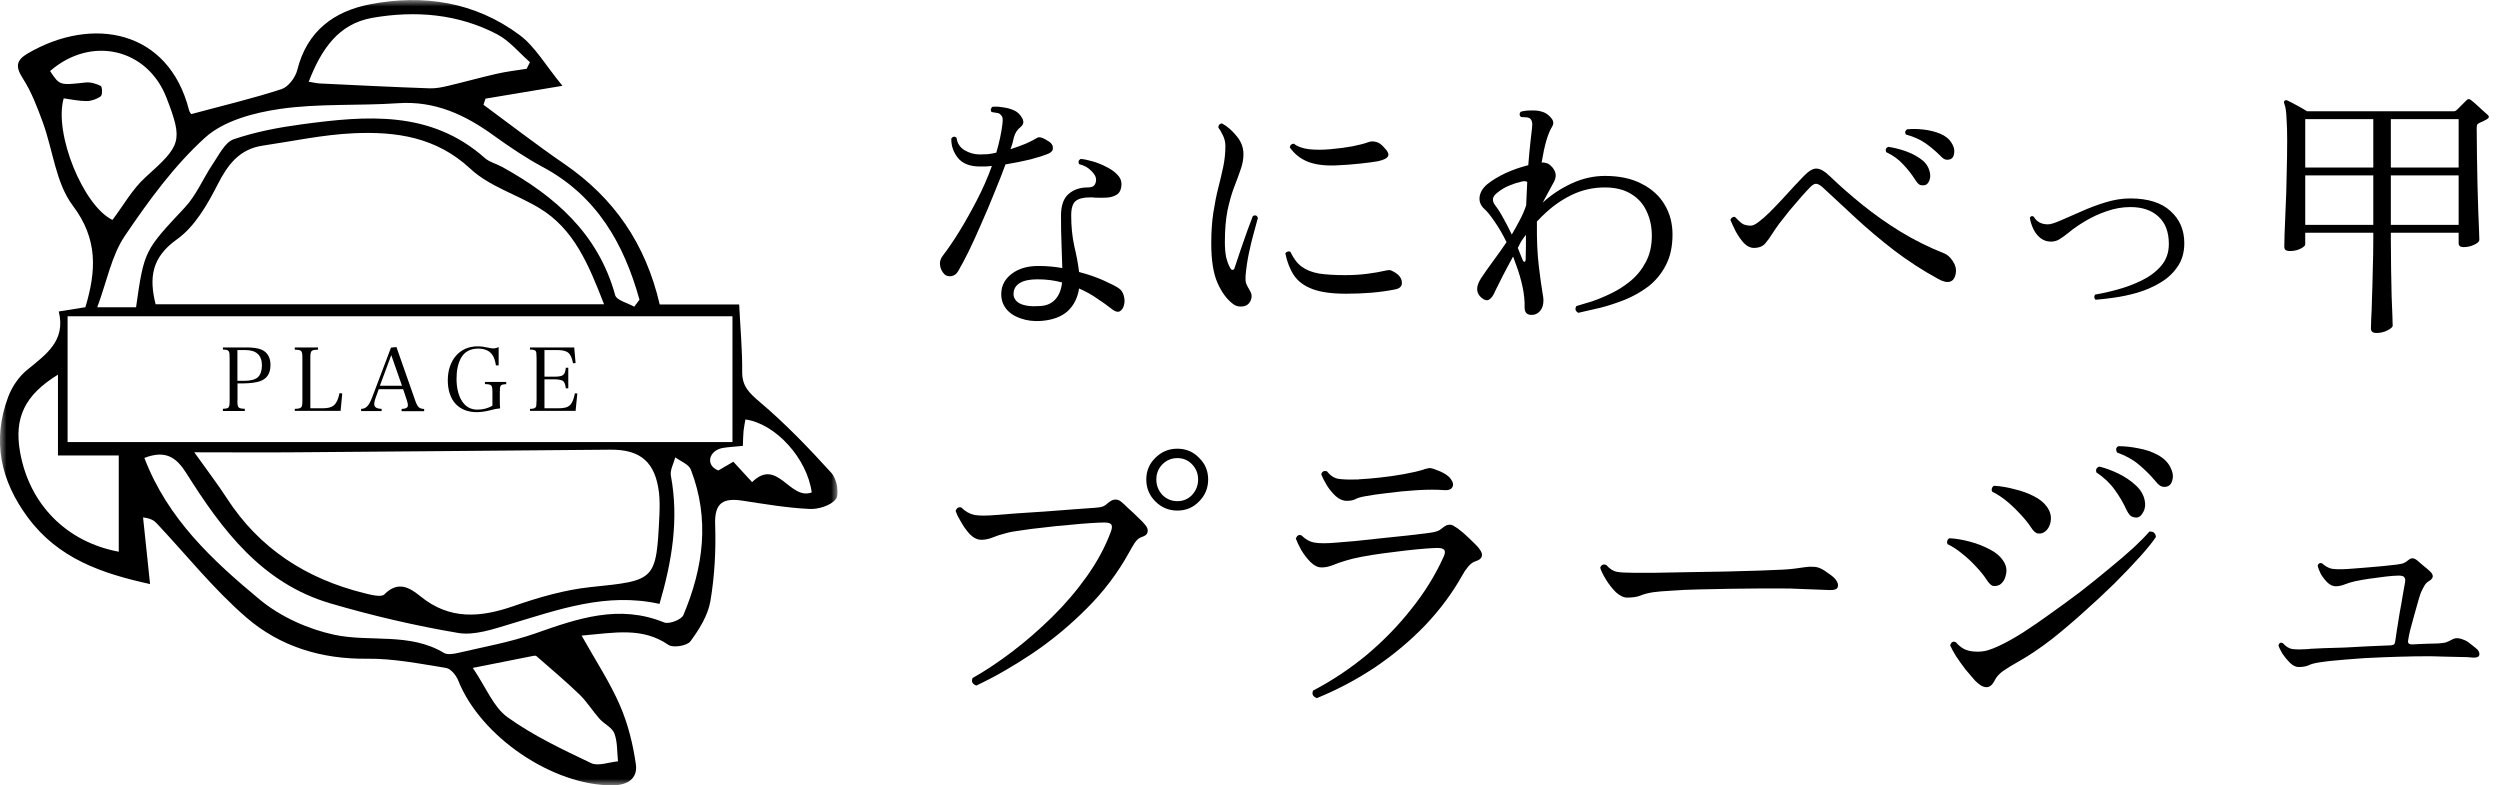
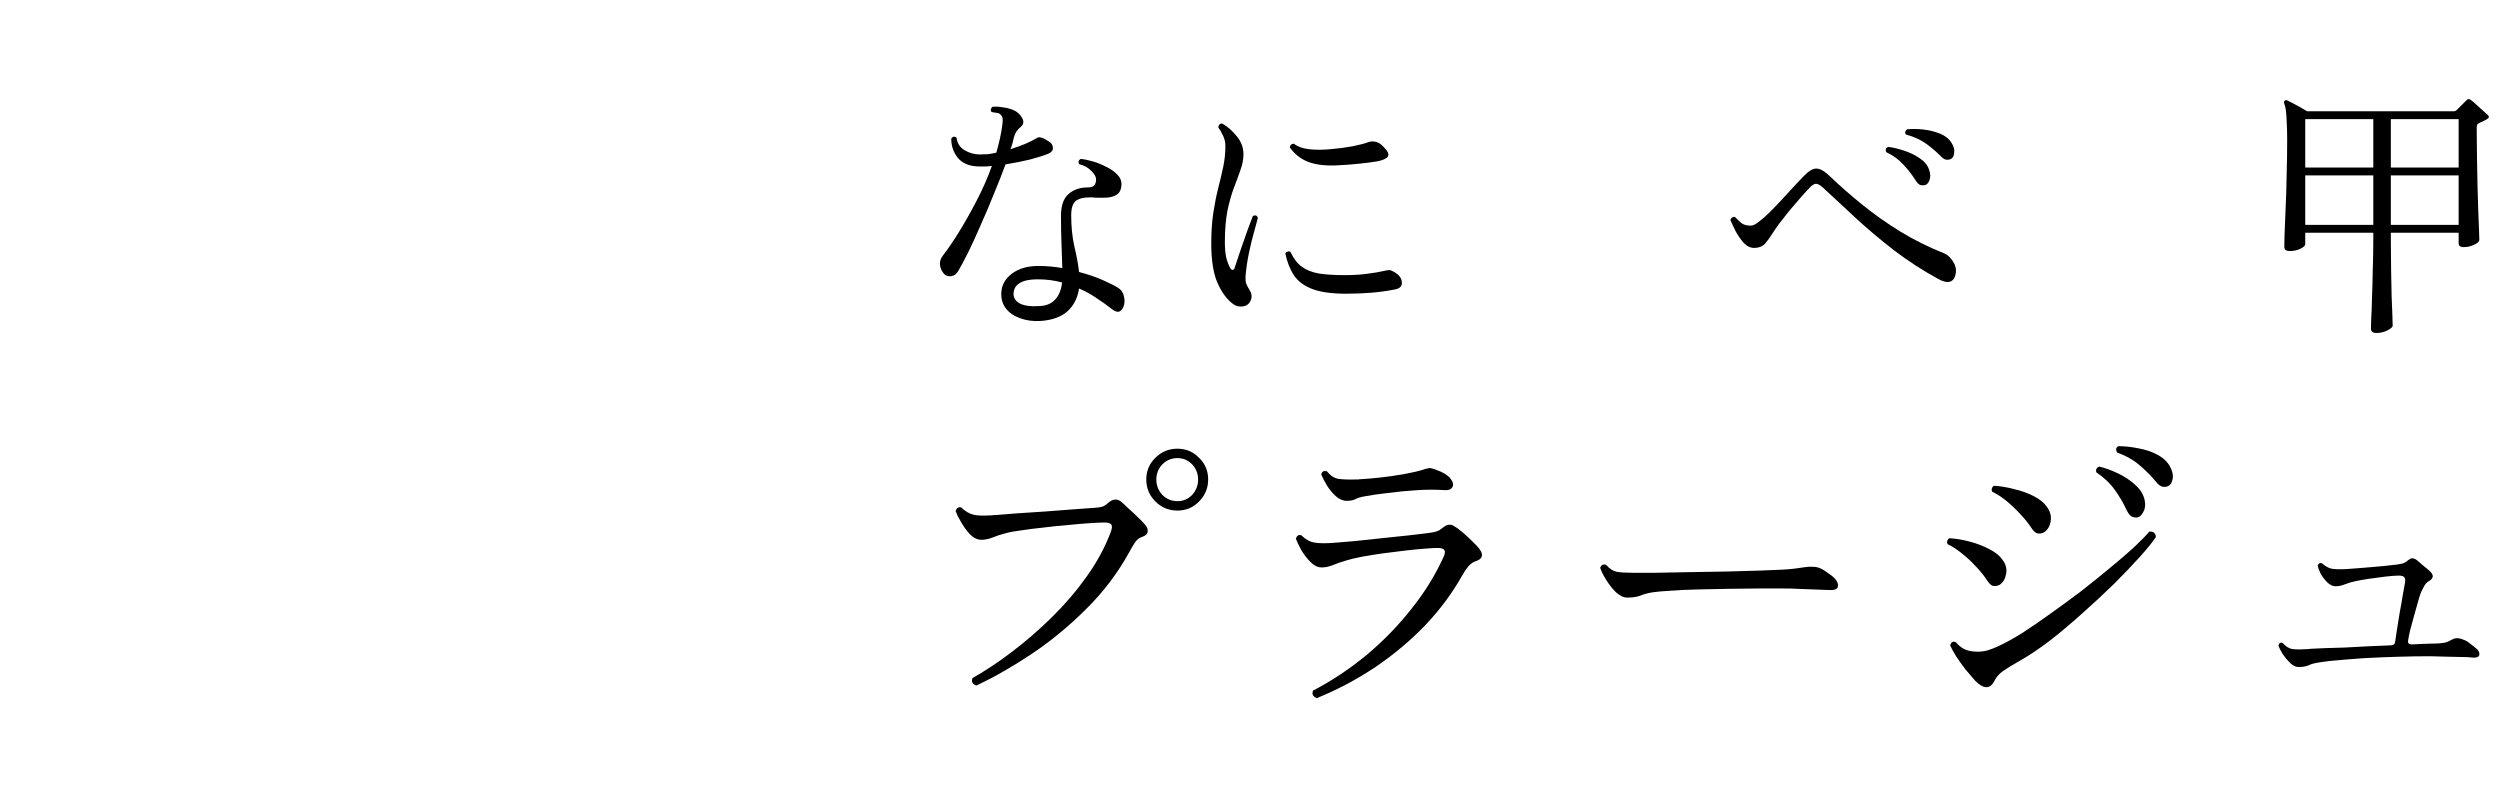
<svg xmlns="http://www.w3.org/2000/svg" width="191" height="60" viewBox="0 0 191 60" fill="none">
  <path d="M175.608 50.96C175.4 50.96 175.184 50.856 174.96 50.648C174.752 50.44 174.56 50.208 174.384 49.952C174.224 49.68 174.12 49.464 174.072 49.304C174.136 49.112 174.248 49.056 174.408 49.136C174.648 49.408 174.904 49.56 175.176 49.592C175.464 49.624 175.848 49.624 176.328 49.592C176.408 49.576 176.472 49.568 176.52 49.568C176.744 49.552 177.088 49.536 177.552 49.52C178.016 49.504 178.544 49.488 179.136 49.472C179.728 49.44 180.328 49.408 180.936 49.376C181.56 49.344 182.136 49.32 182.664 49.304C182.776 49.288 182.856 49.264 182.904 49.232C182.952 49.184 182.984 49.096 183 48.968C183.016 48.824 183.056 48.552 183.12 48.152C183.184 47.752 183.256 47.304 183.336 46.808C183.432 46.312 183.512 45.856 183.576 45.44C183.656 45.008 183.712 44.696 183.744 44.504C183.776 44.328 183.76 44.2 183.696 44.12C183.648 44.024 183.504 43.976 183.264 43.976C183.04 43.976 182.712 44 182.28 44.048C181.864 44.096 181.44 44.152 181.008 44.216C180.576 44.28 180.216 44.344 179.928 44.408C179.64 44.472 179.376 44.552 179.136 44.648C178.896 44.744 178.664 44.792 178.44 44.792C178.232 44.792 178.024 44.696 177.816 44.504C177.624 44.312 177.456 44.096 177.312 43.856C177.184 43.6 177.104 43.384 177.072 43.208C177.136 43.032 177.248 42.976 177.408 43.04C177.632 43.248 177.872 43.384 178.128 43.448C178.4 43.496 178.808 43.504 179.352 43.472C179.72 43.44 180.136 43.408 180.6 43.376C181.08 43.328 181.544 43.288 181.992 43.256C182.44 43.208 182.808 43.168 183.096 43.136C183.32 43.104 183.488 43.072 183.6 43.04C183.728 42.992 183.856 42.912 183.984 42.8C184.128 42.688 184.24 42.64 184.32 42.656C184.416 42.656 184.528 42.704 184.656 42.8C184.784 42.912 184.952 43.056 185.16 43.232C185.384 43.408 185.552 43.552 185.664 43.664C185.952 43.936 185.928 44.176 185.592 44.384C185.448 44.464 185.336 44.568 185.256 44.696C185.176 44.824 185.08 45.008 184.968 45.248C184.92 45.36 184.848 45.584 184.752 45.92C184.656 46.24 184.552 46.608 184.44 47.024C184.328 47.424 184.224 47.808 184.128 48.176C184.048 48.528 184 48.776 183.984 48.92C183.936 49.128 184.032 49.232 184.272 49.232C184.56 49.216 184.92 49.2 185.352 49.184C185.8 49.168 186.104 49.16 186.264 49.16C186.504 49.144 186.696 49.12 186.84 49.088C186.984 49.04 187.176 48.952 187.416 48.824C187.64 48.712 187.944 48.744 188.328 48.92C188.472 48.984 188.648 49.104 188.856 49.28C189.064 49.44 189.208 49.56 189.288 49.64C189.416 49.8 189.456 49.944 189.408 50.072C189.36 50.2 189.2 50.256 188.928 50.24C188.688 50.208 188.344 50.192 187.896 50.192C187.448 50.176 187.088 50.168 186.816 50.168C186.128 50.136 185.368 50.128 184.536 50.144C183.72 50.16 182.888 50.184 182.04 50.216C181.08 50.248 180.16 50.304 179.28 50.384C178.4 50.448 177.672 50.528 177.096 50.624C176.792 50.672 176.544 50.744 176.352 50.84C176.16 50.92 175.912 50.96 175.608 50.96Z" fill="black" />
  <path d="M152.376 52.016C152.04 52.672 151.544 52.664 150.888 51.992C150.68 51.752 150.44 51.472 150.168 51.152C149.912 50.816 149.672 50.48 149.448 50.144C149.24 49.808 149.088 49.528 148.992 49.304C149.072 49.048 149.216 48.968 149.424 49.064C149.6 49.272 149.8 49.44 150.024 49.568C150.264 49.696 150.56 49.768 150.912 49.784C151.264 49.8 151.576 49.768 151.848 49.688C152.12 49.608 152.424 49.488 152.76 49.328C153.24 49.104 153.816 48.784 154.488 48.368C155.16 47.936 155.872 47.448 156.624 46.904C157.392 46.36 158.168 45.792 158.952 45.2C159.736 44.592 160.472 44 161.16 43.424C161.864 42.848 162.48 42.32 163.008 41.84C163.536 41.344 163.936 40.936 164.208 40.616C164.512 40.584 164.68 40.72 164.712 41.024C164.472 41.392 164.072 41.888 163.512 42.512C162.952 43.136 162.296 43.824 161.544 44.576C160.792 45.312 159.992 46.056 159.144 46.808C158.312 47.56 157.488 48.256 156.672 48.896C155.856 49.52 155.112 50.024 154.44 50.408C153.816 50.76 153.344 51.048 153.024 51.272C152.72 51.496 152.504 51.744 152.376 52.016ZM156.168 40.664C156.04 40.744 155.888 40.776 155.712 40.76C155.536 40.744 155.352 40.584 155.16 40.28C154.952 39.96 154.68 39.624 154.344 39.272C154.024 38.92 153.68 38.592 153.312 38.288C152.944 37.984 152.576 37.744 152.208 37.568C152.16 37.488 152.152 37.4 152.184 37.304C152.216 37.208 152.272 37.144 152.352 37.112C152.864 37.144 153.384 37.232 153.912 37.376C154.456 37.504 154.944 37.68 155.376 37.904C155.824 38.128 156.16 38.4 156.384 38.72C156.64 39.072 156.736 39.44 156.672 39.824C156.608 40.208 156.44 40.488 156.168 40.664ZM152.784 44.672C152.64 44.752 152.48 44.784 152.304 44.768C152.144 44.752 151.968 44.592 151.776 44.288C151.568 43.968 151.296 43.632 150.96 43.28C150.64 42.928 150.288 42.6 149.904 42.296C149.536 41.992 149.168 41.752 148.8 41.576C148.752 41.496 148.744 41.408 148.776 41.312C148.808 41.216 148.864 41.152 148.944 41.12C149.456 41.152 149.976 41.24 150.504 41.384C151.048 41.528 151.544 41.72 151.992 41.96C152.44 42.184 152.776 42.456 153 42.776C153.256 43.128 153.344 43.488 153.264 43.856C153.2 44.224 153.04 44.496 152.784 44.672ZM163.296 39.536C163.152 39.552 163.008 39.528 162.864 39.464C162.736 39.4 162.608 39.24 162.48 38.984C162.224 38.424 161.92 37.904 161.568 37.424C161.216 36.928 160.744 36.48 160.152 36.08C160.104 35.856 160.184 35.712 160.392 35.648C160.856 35.76 161.336 35.936 161.832 36.176C162.328 36.416 162.76 36.704 163.128 37.04C163.512 37.376 163.752 37.76 163.848 38.192C163.928 38.544 163.896 38.848 163.752 39.104C163.624 39.36 163.472 39.504 163.296 39.536ZM165.648 37.136C165.52 37.2 165.376 37.216 165.216 37.184C165.056 37.152 164.888 37.024 164.712 36.8C164.312 36.32 163.88 35.888 163.416 35.504C162.968 35.12 162.408 34.808 161.736 34.568C161.624 34.328 161.664 34.168 161.856 34.088C162.336 34.088 162.848 34.144 163.392 34.256C163.936 34.352 164.424 34.52 164.856 34.76C165.304 35 165.624 35.312 165.816 35.696C165.992 36.032 166.048 36.336 165.984 36.608C165.936 36.88 165.824 37.056 165.648 37.136Z" fill="black" />
  <path d="M124.32 45.656C124.048 45.656 123.76 45.52 123.456 45.248C123.168 44.96 122.912 44.632 122.688 44.264C122.464 43.896 122.32 43.6 122.256 43.376C122.336 43.152 122.488 43.08 122.712 43.16C122.984 43.464 123.256 43.64 123.528 43.688C123.8 43.736 124.208 43.76 124.752 43.76C125.136 43.76 125.712 43.76 126.48 43.76C127.248 43.744 128.104 43.728 129.048 43.712C130.008 43.696 130.96 43.68 131.904 43.664C132.848 43.632 133.704 43.608 134.472 43.592C135.24 43.56 135.816 43.536 136.2 43.52C136.52 43.504 136.808 43.48 137.064 43.448C137.336 43.416 137.624 43.376 137.928 43.328C138.136 43.296 138.336 43.288 138.528 43.304C138.72 43.304 138.904 43.344 139.08 43.424C139.288 43.52 139.504 43.656 139.728 43.832C139.968 43.992 140.144 44.144 140.256 44.288C140.416 44.512 140.464 44.704 140.4 44.864C140.336 45.024 140.128 45.096 139.776 45.08C139.424 45.064 139.008 45.048 138.528 45.032C138.048 45.016 137.624 45 137.256 44.984C137.08 44.968 136.736 44.96 136.224 44.96C135.712 44.96 135.096 44.96 134.376 44.96C133.672 44.96 132.92 44.968 132.12 44.984C131.32 45 130.536 45.016 129.768 45.032C129 45.048 128.312 45.08 127.704 45.128C127.096 45.16 126.624 45.2 126.288 45.248C125.888 45.312 125.56 45.4 125.304 45.512C125.048 45.608 124.72 45.656 124.32 45.656Z" fill="black" />
  <path d="M100.608 53.336C100.304 53.224 100.208 53.032 100.32 52.76C101.76 52.008 103.12 51.104 104.4 50.048C105.68 48.976 106.824 47.8 107.832 46.52C108.856 45.24 109.68 43.904 110.304 42.512C110.4 42.288 110.416 42.128 110.352 42.032C110.288 41.92 110.112 41.864 109.824 41.864C109.648 41.864 109.344 41.88 108.912 41.912C108.496 41.944 108 41.992 107.424 42.056C106.864 42.12 106.288 42.192 105.696 42.272C105.104 42.352 104.552 42.44 104.04 42.536C103.544 42.632 103.144 42.728 102.84 42.824C102.456 42.936 102.112 43.056 101.808 43.184C101.52 43.296 101.24 43.352 100.968 43.352C100.68 43.352 100.4 43.216 100.128 42.944C99.856 42.672 99.616 42.36 99.408 42.008C99.216 41.656 99.08 41.368 99 41.144C99.096 40.904 99.24 40.824 99.432 40.904C99.736 41.208 100.072 41.392 100.44 41.456C100.824 41.52 101.376 41.52 102.096 41.456C102.432 41.424 102.912 41.384 103.536 41.336C104.16 41.272 104.832 41.2 105.552 41.12C106.272 41.04 106.96 40.968 107.616 40.904C108.272 40.824 108.8 40.76 109.2 40.712C109.456 40.68 109.648 40.64 109.776 40.592C109.92 40.544 110.056 40.464 110.184 40.352C110.392 40.176 110.568 40.088 110.712 40.088C110.856 40.072 111 40.12 111.144 40.232C111.32 40.328 111.536 40.488 111.792 40.712C112.048 40.936 112.296 41.168 112.536 41.408C112.776 41.632 112.944 41.816 113.04 41.96C113.2 42.168 113.256 42.352 113.208 42.512C113.16 42.672 113.008 42.792 112.752 42.872C112.544 42.936 112.352 43.072 112.176 43.28C112 43.488 111.848 43.712 111.72 43.952C110.968 45.296 110.032 46.56 108.912 47.744C107.792 48.912 106.528 49.976 105.12 50.936C103.712 51.88 102.208 52.68 100.608 53.336ZM102.888 38.264C102.6 38.264 102.32 38.144 102.048 37.904C101.792 37.664 101.568 37.392 101.376 37.088C101.184 36.768 101.04 36.488 100.944 36.248C100.992 36.024 101.136 35.944 101.376 36.008C101.648 36.344 101.944 36.536 102.264 36.584C102.584 36.632 103.024 36.648 103.584 36.632C103.648 36.632 103.712 36.632 103.776 36.632C103.84 36.616 103.912 36.608 103.992 36.608C104.328 36.592 104.8 36.552 105.408 36.488C106.016 36.424 106.632 36.336 107.256 36.224C107.88 36.112 108.392 35.992 108.792 35.864C108.808 35.864 108.824 35.856 108.84 35.84C108.952 35.808 109.056 35.784 109.152 35.768C109.264 35.752 109.408 35.776 109.584 35.84C110.224 36.064 110.64 36.312 110.832 36.584C111.024 36.84 111.064 37.056 110.952 37.232C110.856 37.392 110.664 37.464 110.376 37.448C109.768 37.4 109.072 37.4 108.288 37.448C107.504 37.496 106.752 37.568 106.032 37.664C105.328 37.744 104.768 37.824 104.352 37.904C103.968 37.968 103.696 38.048 103.536 38.144C103.376 38.224 103.16 38.264 102.888 38.264Z" fill="black" />
  <path d="M74.592 52.376C74.288 52.264 74.192 52.072 74.304 51.8C75.248 51.272 76.248 50.608 77.304 49.808C78.36 49.008 79.384 48.12 80.376 47.144C81.368 46.168 82.256 45.128 83.04 44.024C83.824 42.92 84.432 41.792 84.864 40.64C84.96 40.384 84.976 40.2 84.912 40.088C84.848 39.976 84.672 39.92 84.384 39.92C84.144 39.92 83.776 39.936 83.28 39.968C82.784 40 82.224 40.048 81.6 40.112C80.976 40.16 80.352 40.224 79.728 40.304C79.104 40.368 78.536 40.44 78.024 40.52C77.512 40.584 77.12 40.656 76.848 40.736C76.464 40.832 76.12 40.944 75.816 41.072C75.528 41.184 75.248 41.24 74.976 41.24C74.672 41.24 74.376 41.096 74.088 40.808C73.816 40.504 73.584 40.176 73.392 39.824C73.312 39.68 73.232 39.536 73.152 39.392C73.088 39.248 73.04 39.128 73.008 39.032C73.088 38.808 73.232 38.72 73.44 38.768C73.744 39.072 74.08 39.264 74.448 39.344C74.832 39.408 75.384 39.408 76.104 39.344C76.456 39.312 76.968 39.272 77.64 39.224C78.312 39.176 79.04 39.128 79.824 39.08C80.608 39.016 81.344 38.96 82.032 38.912C82.736 38.864 83.288 38.824 83.688 38.792C83.928 38.776 84.12 38.744 84.264 38.696C84.408 38.632 84.536 38.544 84.648 38.432C84.856 38.256 85.032 38.168 85.176 38.168C85.336 38.152 85.488 38.2 85.632 38.312C85.776 38.424 85.968 38.6 86.208 38.84C86.464 39.064 86.712 39.296 86.952 39.536C87.208 39.776 87.392 39.968 87.504 40.112C87.664 40.304 87.72 40.488 87.672 40.664C87.64 40.824 87.496 40.944 87.24 41.024C87.032 41.088 86.848 41.24 86.688 41.48C86.544 41.704 86.408 41.936 86.28 42.176C85.4 43.776 84.304 45.224 82.992 46.52C81.696 47.816 80.32 48.952 78.864 49.928C77.408 50.904 75.984 51.72 74.592 52.376ZM89.952 39.008C89.296 39.008 88.736 38.776 88.272 38.312C87.808 37.848 87.576 37.288 87.576 36.632C87.576 35.976 87.808 35.424 88.272 34.976C88.736 34.512 89.296 34.28 89.952 34.28C90.608 34.28 91.16 34.512 91.608 34.976C92.072 35.424 92.304 35.976 92.304 36.632C92.304 37.288 92.072 37.848 91.608 38.312C91.16 38.776 90.608 39.008 89.952 39.008ZM89.952 38.288C90.4 38.288 90.776 38.128 91.08 37.808C91.384 37.472 91.536 37.08 91.536 36.632C91.536 36.184 91.384 35.8 91.08 35.48C90.776 35.16 90.4 35 89.952 35C89.504 35 89.12 35.16 88.8 35.48C88.496 35.8 88.344 36.184 88.344 36.632C88.344 37.08 88.496 37.472 88.8 37.808C89.12 38.128 89.504 38.288 89.952 38.288Z" fill="black" />
  <path d="M181.56 25.44C181.28 25.44 181.14 25.326 181.14 25.1C181.14 25.033 181.147 24.793 181.16 24.38C181.187 23.966 181.207 23.433 181.22 22.78C181.247 22.113 181.267 21.393 181.28 20.62C181.307 19.833 181.32 19.047 181.32 18.26V17.78H176.12V18.66C176.12 18.767 176 18.88 175.76 19C175.52 19.12 175.247 19.18 174.94 19.18C174.833 19.18 174.733 19.16 174.64 19.12C174.56 19.067 174.52 18.966 174.52 18.82C174.52 18.74 174.527 18.44 174.54 17.92C174.567 17.387 174.593 16.727 174.62 15.94C174.66 15.14 174.687 14.287 174.7 13.38C174.727 12.46 174.74 11.566 174.74 10.7C174.74 10.073 174.727 9.586 174.7 9.24C174.687 8.88 174.667 8.606 174.64 8.42C174.613 8.22 174.573 8.053 174.52 7.92C174.48 7.826 174.487 7.753 174.54 7.7C174.607 7.646 174.68 7.64 174.76 7.68C174.907 7.746 175.14 7.866 175.46 8.04C175.78 8.213 176.047 8.366 176.26 8.5H187.48C187.56 8.5 187.633 8.466 187.7 8.4L188.44 7.66C188.547 7.54 188.667 7.54 188.8 7.66C188.893 7.726 189.02 7.833 189.18 7.98C189.34 8.126 189.5 8.273 189.66 8.42C189.833 8.566 189.96 8.68 190.04 8.76C190.2 8.893 190.18 9.013 189.98 9.12C189.887 9.173 189.787 9.226 189.68 9.28C189.573 9.32 189.473 9.366 189.38 9.42C189.327 9.446 189.287 9.48 189.26 9.52C189.233 9.56 189.22 9.646 189.22 9.78C189.22 10.447 189.227 11.153 189.24 11.9C189.253 12.646 189.267 13.386 189.28 14.12C189.307 14.853 189.327 15.527 189.34 16.14C189.367 16.74 189.387 17.24 189.4 17.64C189.413 18.026 189.42 18.253 189.42 18.32C189.42 18.453 189.287 18.58 189.02 18.7C188.767 18.82 188.5 18.88 188.22 18.88C187.967 18.88 187.84 18.78 187.84 18.58V17.78H182.66V18.26C182.66 19.033 182.667 19.8 182.68 20.56C182.693 21.306 182.707 21.993 182.72 22.62C182.747 23.233 182.767 23.74 182.78 24.14C182.793 24.553 182.8 24.8 182.8 24.88C182.8 24.986 182.667 25.107 182.4 25.24C182.147 25.373 181.867 25.44 181.56 25.44ZM176.12 17.18H181.32V13.4H176.12V17.18ZM182.66 17.18H187.84V13.4H182.66V17.18ZM176.12 12.8H181.32V9.1H176.12V12.8ZM182.66 12.8H187.84V9.1H182.66V12.8Z" fill="black" />
-   <path d="M160.1 22.9C160.047 22.847 160.013 22.78 160 22.7C160 22.62 160.027 22.553 160.08 22.5C160.587 22.42 161.153 22.294 161.78 22.12C162.42 21.947 163.04 21.713 163.64 21.42C164.24 21.127 164.733 20.753 165.12 20.3C165.507 19.847 165.7 19.294 165.7 18.64C165.7 17.733 165.44 17.04 164.92 16.56C164.4 16.067 163.68 15.82 162.76 15.82C162.147 15.82 161.54 15.927 160.94 16.14C160.353 16.34 159.807 16.593 159.3 16.9C158.807 17.194 158.393 17.48 158.06 17.76C157.78 17.987 157.54 18.16 157.34 18.28C157.153 18.4 156.933 18.46 156.68 18.46C156.387 18.46 156.12 18.367 155.88 18.18C155.653 17.994 155.473 17.76 155.34 17.48C155.207 17.187 155.12 16.907 155.08 16.64C155.16 16.494 155.26 16.467 155.38 16.56C155.607 16.947 155.967 17.14 156.46 17.14C156.66 17.14 156.987 17.04 157.44 16.84C157.893 16.64 158.413 16.413 159 16.16C159.587 15.893 160.207 15.66 160.86 15.46C161.513 15.26 162.14 15.16 162.74 15.16C164.1 15.16 165.127 15.48 165.82 16.12C166.527 16.747 166.88 17.567 166.88 18.58C166.88 19.287 166.707 19.887 166.36 20.38C166.027 20.873 165.587 21.28 165.04 21.6C164.507 21.92 163.927 22.174 163.3 22.36C162.687 22.534 162.093 22.66 161.52 22.74C160.96 22.82 160.487 22.873 160.1 22.9Z" fill="black" />
  <path d="M148.06 21.3C146.887 20.66 145.767 19.933 144.7 19.12C143.647 18.307 142.667 17.48 141.76 16.64C140.853 15.8 140.02 15.027 139.26 14.32C139.047 14.133 138.873 14.04 138.74 14.04C138.607 14.04 138.447 14.14 138.26 14.34C138.087 14.514 137.867 14.754 137.6 15.06C137.333 15.367 137.047 15.7 136.74 16.06C136.447 16.42 136.173 16.767 135.92 17.1C135.68 17.433 135.493 17.707 135.36 17.92C135.24 18.12 135.08 18.34 134.88 18.58C134.68 18.82 134.387 18.94 134 18.94C133.733 18.94 133.48 18.82 133.24 18.58C133.013 18.327 132.807 18.034 132.62 17.7C132.447 17.354 132.307 17.053 132.2 16.8C132.227 16.72 132.273 16.66 132.34 16.62C132.407 16.567 132.48 16.553 132.56 16.58C132.707 16.74 132.867 16.893 133.04 17.04C133.213 17.174 133.453 17.24 133.76 17.24C133.92 17.24 134.127 17.14 134.38 16.94C134.647 16.74 134.933 16.487 135.24 16.18C135.547 15.873 135.86 15.547 136.18 15.2C136.5 14.854 136.8 14.527 137.08 14.22C137.373 13.9 137.613 13.647 137.8 13.46C138.187 13.06 138.513 12.867 138.78 12.88C139.06 12.88 139.407 13.08 139.82 13.48C140.553 14.187 141.373 14.907 142.28 15.64C143.187 16.373 144.16 17.06 145.2 17.7C146.253 18.34 147.367 18.893 148.54 19.36C148.78 19.453 149 19.654 149.2 19.96C149.4 20.253 149.473 20.56 149.42 20.88C149.367 21.227 149.22 21.44 148.98 21.52C148.74 21.587 148.433 21.514 148.06 21.3ZM147.08 14.14C146.96 14.167 146.84 14.167 146.72 14.14C146.6 14.1 146.473 13.973 146.34 13.76C146.06 13.32 145.747 12.92 145.4 12.56C145.067 12.187 144.633 11.873 144.1 11.62C144.033 11.42 144.087 11.287 144.26 11.22C144.66 11.274 145.073 11.373 145.5 11.52C145.94 11.667 146.333 11.86 146.68 12.1C147.027 12.327 147.26 12.614 147.38 12.96C147.487 13.254 147.5 13.514 147.42 13.74C147.34 13.967 147.227 14.1 147.08 14.14ZM149.06 12.14C148.953 12.194 148.833 12.213 148.7 12.2C148.567 12.187 148.42 12.094 148.26 11.92C147.887 11.547 147.5 11.22 147.1 10.94C146.7 10.66 146.207 10.44 145.62 10.28C145.567 10.213 145.547 10.14 145.56 10.06C145.587 9.98 145.633 9.92 145.7 9.88C146.1 9.84 146.527 9.847 146.98 9.9C147.433 9.954 147.853 10.06 148.24 10.22C148.627 10.38 148.913 10.614 149.1 10.92C149.273 11.187 149.34 11.44 149.3 11.68C149.273 11.92 149.193 12.073 149.06 12.14Z" fill="black" />
-   <path d="M117.02 24.06C116.66 24.06 116.48 23.873 116.48 23.5C116.493 22.98 116.44 22.447 116.32 21.9C116.2 21.34 116.04 20.793 115.84 20.26L115.6 19.6C115.307 20.133 115.04 20.633 114.8 21.1C114.56 21.567 114.373 21.94 114.24 22.22C114.107 22.553 113.953 22.773 113.78 22.88C113.62 22.986 113.427 22.947 113.2 22.76C112.76 22.4 112.74 21.907 113.14 21.28C113.42 20.853 113.733 20.407 114.08 19.94C114.427 19.473 114.767 18.993 115.1 18.5C114.807 17.9 114.5 17.373 114.18 16.92C113.873 16.466 113.62 16.153 113.42 15.98C113.127 15.713 113 15.406 113.04 15.06C113.08 14.7 113.273 14.373 113.62 14.08C114.02 13.76 114.493 13.473 115.04 13.22C115.6 12.966 116.173 12.767 116.76 12.62C116.813 11.953 116.867 11.38 116.92 10.9C116.973 10.42 117.013 10.066 117.04 9.84C117.107 9.4 117.04 9.127 116.84 9.02C116.76 8.98 116.653 8.96 116.52 8.96C116.387 8.947 116.28 8.94 116.2 8.94C116.133 8.873 116.1 8.807 116.1 8.74C116.1 8.66 116.127 8.593 116.18 8.54C116.393 8.473 116.653 8.44 116.96 8.44C117.28 8.427 117.547 8.453 117.76 8.52C118.04 8.587 118.28 8.74 118.48 8.98C118.693 9.207 118.727 9.44 118.58 9.68C118.433 9.907 118.287 10.26 118.14 10.74C118.007 11.207 117.887 11.767 117.78 12.42C117.913 12.406 118.033 12.42 118.14 12.46C118.26 12.486 118.38 12.56 118.5 12.68C118.873 13.04 118.953 13.433 118.74 13.86C118.647 14.02 118.527 14.24 118.38 14.52C118.233 14.8 118.06 15.12 117.86 15.48C118.5 14.893 119.233 14.406 120.06 14.02C120.9 13.633 121.753 13.44 122.62 13.44C123.727 13.44 124.66 13.64 125.42 14.04C126.193 14.427 126.78 14.96 127.18 15.64C127.58 16.306 127.78 17.067 127.78 17.92C127.78 18.84 127.607 19.627 127.26 20.28C126.927 20.92 126.487 21.453 125.94 21.88C125.393 22.293 124.793 22.633 124.14 22.9C123.5 23.153 122.867 23.36 122.24 23.52C121.613 23.666 121.06 23.793 120.58 23.9C120.353 23.767 120.307 23.593 120.44 23.38C120.733 23.3 121.113 23.186 121.58 23.04C122.06 22.88 122.56 22.673 123.08 22.42C123.613 22.166 124.113 21.846 124.58 21.46C125.06 21.06 125.447 20.58 125.74 20.02C126.047 19.447 126.2 18.78 126.2 18.02C126.2 17.326 126.067 16.7 125.8 16.14C125.547 15.58 125.153 15.14 124.62 14.82C124.087 14.486 123.413 14.32 122.6 14.32C121.707 14.32 120.86 14.513 120.06 14.9C119.273 15.287 118.56 15.793 117.92 16.42C117.827 16.5 117.74 16.587 117.66 16.68C117.58 16.76 117.5 16.84 117.42 16.92V17.08C117.407 18.32 117.453 19.387 117.56 20.28C117.667 21.173 117.76 21.853 117.84 22.32C117.867 22.466 117.887 22.593 117.9 22.7C117.913 22.806 117.92 22.887 117.92 22.94C117.92 23.287 117.833 23.56 117.66 23.76C117.487 23.96 117.273 24.06 117.02 24.06ZM115.5 17.92C115.727 17.533 115.933 17.16 116.12 16.8C116.32 16.427 116.48 16.053 116.6 15.68C116.613 15.373 116.627 15.073 116.64 14.78C116.653 14.473 116.667 14.18 116.68 13.9C116.573 13.833 116.42 13.826 116.22 13.88C115.927 13.947 115.62 14.046 115.3 14.18C114.98 14.313 114.687 14.486 114.42 14.7C114.193 14.873 114.073 15.04 114.06 15.2C114.047 15.36 114.107 15.527 114.24 15.7C114.44 15.953 114.647 16.28 114.86 16.68C115.087 17.08 115.3 17.493 115.5 17.92ZM116.34 19.88C116.38 19.973 116.427 20.013 116.48 20C116.533 19.973 116.56 19.913 116.56 19.82C116.573 19.473 116.58 19.146 116.58 18.84C116.58 18.52 116.58 18.22 116.58 17.94C116.527 18.02 116.467 18.1 116.4 18.18C116.347 18.26 116.287 18.346 116.22 18.44L115.96 18.94C116.027 19.113 116.093 19.28 116.16 19.44C116.227 19.6 116.287 19.747 116.34 19.88Z" fill="black" />
  <path d="M95.3 23.28C95.18 23.373 95.007 23.42 94.78 23.42C94.567 23.42 94.373 23.353 94.2 23.22C93.733 22.873 93.34 22.34 93.02 21.62C92.7 20.9 92.54 19.893 92.54 18.6C92.54 17.72 92.593 16.933 92.7 16.24C92.807 15.546 92.933 14.913 93.08 14.34C93.227 13.767 93.353 13.226 93.46 12.72C93.567 12.2 93.62 11.68 93.62 11.16C93.62 10.88 93.56 10.613 93.44 10.36C93.32 10.107 93.2 9.9 93.08 9.74C93.08 9.647 93.107 9.573 93.16 9.52C93.227 9.453 93.3 9.427 93.38 9.44C93.767 9.653 94.133 9.973 94.48 10.4C94.827 10.813 95 11.273 95 11.78C95 12.166 94.927 12.56 94.78 12.96C94.647 13.36 94.48 13.813 94.28 14.32C94.093 14.813 93.927 15.4 93.78 16.08C93.647 16.76 93.58 17.567 93.58 18.5C93.58 18.94 93.613 19.326 93.68 19.66C93.76 19.98 93.86 20.247 93.98 20.46C94.047 20.58 94.113 20.633 94.18 20.62C94.26 20.607 94.313 20.54 94.34 20.42C94.473 20.02 94.627 19.56 94.8 19.04C94.987 18.52 95.16 18.026 95.32 17.56C95.493 17.093 95.627 16.74 95.72 16.5C95.92 16.407 96.047 16.46 96.1 16.66C96.033 16.927 95.933 17.293 95.8 17.76C95.667 18.227 95.54 18.747 95.42 19.32C95.3 19.893 95.213 20.48 95.16 21.08C95.147 21.333 95.16 21.52 95.2 21.64C95.24 21.76 95.34 21.953 95.5 22.22C95.62 22.407 95.653 22.607 95.6 22.82C95.547 23.02 95.447 23.173 95.3 23.28ZM102.84 22.44C101.747 22.44 100.887 22.32 100.26 22.08C99.633 21.84 99.167 21.493 98.86 21.04C98.553 20.573 98.333 20.013 98.2 19.36C98.253 19.28 98.32 19.233 98.4 19.22C98.48 19.193 98.547 19.206 98.6 19.26C98.827 19.753 99.113 20.127 99.46 20.38C99.807 20.633 100.247 20.806 100.78 20.9C101.313 20.98 101.973 21.02 102.76 21.02C103.36 21.02 103.92 20.986 104.44 20.92C104.973 20.853 105.467 20.767 105.92 20.66C106.053 20.633 106.147 20.627 106.2 20.64C106.267 20.653 106.333 20.68 106.4 20.72C106.413 20.733 106.427 20.74 106.44 20.74C106.853 20.953 107.073 21.22 107.1 21.54C107.14 21.86 106.953 22.053 106.54 22.12C105.473 22.333 104.24 22.44 102.84 22.44ZM102 12.64C101.133 12.666 100.427 12.566 99.88 12.34C99.333 12.113 98.887 11.753 98.54 11.26C98.567 11.073 98.673 10.98 98.86 10.98C99.113 11.193 99.493 11.333 100 11.4C100.507 11.453 101.053 11.453 101.64 11.4C102.24 11.347 102.8 11.273 103.32 11.18C103.853 11.073 104.26 10.966 104.54 10.86C104.727 10.793 104.92 10.787 105.12 10.84C105.32 10.88 105.52 11.013 105.72 11.24C106.027 11.546 106.133 11.78 106.04 11.94C105.96 12.1 105.7 12.226 105.26 12.32C104.967 12.373 104.513 12.433 103.9 12.5C103.3 12.566 102.667 12.613 102 12.64Z" fill="black" />
  <path d="M79.54 24.52C78.967 24.56 78.44 24.493 77.96 24.32C77.493 24.16 77.127 23.913 76.86 23.58C76.593 23.233 76.473 22.826 76.5 22.36C76.527 21.773 76.8 21.287 77.32 20.9C77.84 20.513 78.507 20.32 79.32 20.32C79.64 20.32 79.953 20.333 80.26 20.36C80.567 20.387 80.867 20.427 81.16 20.48C81.147 19.893 81.127 19.287 81.1 18.66C81.073 18.033 81.06 17.306 81.06 16.48C81.06 15.707 81.253 15.153 81.64 14.82C82.027 14.486 82.507 14.32 83.08 14.32C83.347 14.32 83.52 14.267 83.6 14.16C83.693 14.053 83.74 13.9 83.74 13.7C83.74 13.513 83.62 13.3 83.38 13.06C83.14 12.806 82.827 12.633 82.44 12.54C82.36 12.367 82.4 12.233 82.56 12.14C82.84 12.166 83.16 12.233 83.52 12.34C83.88 12.447 84.22 12.586 84.54 12.76C84.873 12.92 85.147 13.113 85.36 13.34C85.573 13.553 85.68 13.787 85.68 14.04C85.68 14.427 85.567 14.7 85.34 14.86C85.113 15.007 84.84 15.086 84.52 15.1C84.213 15.113 83.927 15.113 83.66 15.1C83.593 15.086 83.527 15.08 83.46 15.08C83.393 15.08 83.333 15.08 83.28 15.08C82.773 15.08 82.407 15.173 82.18 15.36C81.953 15.546 81.84 15.913 81.84 16.46C81.84 17.313 81.92 18.1 82.08 18.82C82.253 19.54 82.373 20.193 82.44 20.78C83.147 20.966 83.767 21.18 84.3 21.42C84.833 21.66 85.213 21.853 85.44 22C85.653 22.133 85.793 22.333 85.86 22.6C85.927 22.853 85.933 23.08 85.88 23.28C85.827 23.52 85.72 23.686 85.56 23.78C85.4 23.86 85.207 23.813 84.98 23.64C84.647 23.373 84.267 23.1 83.84 22.82C83.427 22.526 82.96 22.267 82.44 22.04C82.333 22.76 82.04 23.34 81.56 23.78C81.08 24.206 80.407 24.453 79.54 24.52ZM72.14 20.94C71.967 20.753 71.86 20.533 71.82 20.28C71.78 20.013 71.853 19.76 72.04 19.52C72.413 19.04 72.827 18.433 73.28 17.7C73.733 16.966 74.18 16.173 74.62 15.32C75.073 14.453 75.46 13.573 75.78 12.68C75.62 12.693 75.46 12.707 75.3 12.72C75.153 12.72 75.007 12.72 74.86 12.72C74.1 12.72 73.54 12.5 73.18 12.06C72.833 11.62 72.667 11.127 72.68 10.58C72.8 10.42 72.933 10.4 73.08 10.52C73.133 10.947 73.34 11.267 73.7 11.48C74.06 11.693 74.447 11.8 74.86 11.8C75.06 11.8 75.267 11.793 75.48 11.78C75.693 11.753 75.907 11.713 76.12 11.66C76.227 11.287 76.32 10.92 76.4 10.56C76.48 10.2 76.54 9.853 76.58 9.52C76.607 9.306 76.613 9.146 76.6 9.04C76.587 8.933 76.527 8.833 76.42 8.74C76.367 8.673 76.267 8.633 76.12 8.62C75.973 8.593 75.853 8.573 75.76 8.56C75.707 8.493 75.687 8.42 75.7 8.34C75.727 8.26 75.767 8.2 75.82 8.16C76.047 8.133 76.313 8.146 76.62 8.2C76.94 8.24 77.213 8.313 77.44 8.42C77.707 8.526 77.92 8.72 78.08 9C78.24 9.266 78.213 9.493 78 9.68C77.867 9.786 77.753 9.906 77.66 10.04C77.58 10.16 77.513 10.313 77.46 10.5C77.433 10.633 77.4 10.773 77.36 10.92C77.32 11.066 77.267 11.226 77.2 11.4C77.613 11.267 78 11.127 78.36 10.98C78.72 10.82 79.02 10.666 79.26 10.52C79.42 10.427 79.727 10.533 80.18 10.84C80.353 10.96 80.44 11.113 80.44 11.3C80.453 11.486 80.34 11.633 80.1 11.74C79.78 11.873 79.32 12.02 78.72 12.18C78.12 12.326 77.487 12.453 76.82 12.56C76.567 13.253 76.273 14 75.94 14.8C75.62 15.6 75.287 16.387 74.94 17.16C74.607 17.933 74.287 18.633 73.98 19.26C73.673 19.873 73.413 20.36 73.2 20.72C73.08 20.933 72.907 21.06 72.68 21.1C72.453 21.127 72.273 21.073 72.14 20.94ZM79.48 23.38C79.96 23.353 80.34 23.186 80.62 22.88C80.913 22.56 81.087 22.127 81.14 21.58C80.567 21.42 79.94 21.34 79.26 21.34C78.673 21.34 78.227 21.433 77.92 21.62C77.627 21.793 77.467 22.04 77.44 22.36C77.4 22.706 77.553 22.98 77.9 23.18C78.26 23.366 78.787 23.433 79.48 23.38Z" fill="black" />
  <g clip-path="url(#clip0_177_465)">
    <mask id="mask0_177_465" style="mask-type:luminance" maskUnits="userSpaceOnUse" x="0" y="0" width="64" height="60">
-       <path d="M64 0H0V60H64V0Z" fill="white" />
-     </mask>
+       </mask>
    <g mask="url(#mask0_177_465)">
      <path d="M4.488 23.797C5.32 23.663 5.922 23.567 6.524 23.47C7.349 20.715 7.505 18.28 5.558 15.704C4.265 13.989 4.05 11.486 3.277 9.363C2.853 8.205 2.407 7.024 1.746 5.992C1.166 5.094 1.226 4.604 2.132 4.076C7.037 1.21 12.885 2.25 14.445 8.427C14.49 8.591 14.623 8.732 14.616 8.717C16.979 8.078 19.275 7.536 21.512 6.809C22.032 6.638 22.574 5.91 22.715 5.339C23.451 2.384 25.502 0.861 28.273 0.327C32.36 -0.46 36.298 0.149 39.694 2.673C40.883 3.557 41.671 4.975 42.971 6.556C40.519 6.965 38.81 7.254 37.093 7.536C37.041 7.692 36.989 7.848 36.938 8.004C39.003 9.526 41.039 11.1 43.15 12.548C46.909 15.139 49.324 18.614 50.402 23.262H56.473C56.562 25.104 56.718 26.752 56.703 28.393C56.688 29.521 57.253 30.034 58.07 30.732C60.017 32.38 61.8 34.236 63.517 36.129C63.925 36.575 64.156 37.718 63.873 38.112C63.517 38.609 62.536 38.921 61.845 38.884C60.136 38.802 58.434 38.513 56.74 38.253C55.291 38.03 54.578 38.372 54.637 40.065C54.704 42.017 54.6 44.007 54.273 45.93C54.087 47.022 53.419 48.083 52.75 48.997C52.497 49.338 51.42 49.516 51.071 49.271C49.079 47.898 46.976 48.336 44.435 48.559C45.52 50.496 46.597 52.123 47.363 53.89C47.979 55.308 48.366 56.867 48.581 58.404C48.73 59.466 47.957 59.993 46.805 60C42.228 60.03 36.707 56.28 35.005 51.981C34.849 51.588 34.433 51.09 34.084 51.031C32.085 50.712 30.064 50.303 28.05 50.326C24.551 50.37 21.378 49.39 18.814 47.17C16.332 45.024 14.252 42.411 11.993 40.005C11.8 39.797 11.577 39.612 10.93 39.53C11.094 41.111 11.265 42.685 11.465 44.623C7.75 43.807 4.458 42.671 2.14 39.552C0.044 36.731 -0.624 33.672 0.617 30.345C0.906 29.566 1.434 28.779 2.073 28.259C3.522 27.078 5.045 26.032 4.488 23.797ZM5.164 33.776H55.96V24.161H5.164V33.776ZM11.896 23.247H46.151C44.948 20.159 43.848 17.493 41.203 15.897C39.471 14.85 37.383 14.241 35.942 12.897C33.326 10.462 30.265 10.039 27.032 10.18C24.707 10.284 22.403 10.781 20.092 11.123C18.316 11.382 17.425 12.533 16.637 14.078C15.849 15.622 14.883 17.315 13.524 18.28C11.569 19.669 11.384 21.22 11.889 23.247H11.896ZM14.854 34.57C15.909 36.048 16.652 37.02 17.313 38.038C19.81 41.913 23.399 44.215 27.813 45.314C28.325 45.44 29.128 45.655 29.366 45.41C30.413 44.356 31.29 44.883 32.123 45.559C34.352 47.378 36.707 47.185 39.248 46.301C41.151 45.641 43.135 45.061 45.126 44.853C50.082 44.341 50.142 44.393 50.38 39.315C50.402 38.765 50.409 38.201 50.35 37.659C50.075 35.328 48.96 34.34 46.657 34.355C38.654 34.422 30.651 34.496 22.648 34.555C20.204 34.578 17.767 34.555 14.854 34.555V34.57ZM11.034 34.993C12.803 39.641 16.258 42.834 19.84 45.804C21.422 47.118 23.54 48.069 25.554 48.499C28.296 49.078 31.29 48.306 33.913 49.88C34.181 50.044 34.656 49.962 35.005 49.88C36.975 49.42 38.988 49.063 40.891 48.395C44.123 47.259 47.288 46.145 50.744 47.556C51.115 47.705 52.059 47.341 52.207 46.999C53.738 43.376 54.243 39.656 52.78 35.877C52.624 35.469 51.999 35.246 51.591 34.941C51.472 35.409 51.175 35.914 51.256 36.345C51.88 39.693 51.331 42.901 50.387 46.138C46.307 45.232 42.644 46.584 38.936 47.69C37.666 48.069 36.246 48.566 35.005 48.358C31.714 47.801 28.437 47.036 25.227 46.093C20.018 44.564 16.971 40.495 14.252 36.174C13.479 34.949 12.669 34.355 11.027 34.986L11.034 34.993ZM10.395 23.477C11.012 19.089 11.057 19.134 14.14 15.83C15.017 14.887 15.53 13.602 16.265 12.518C16.734 11.828 17.187 10.87 17.856 10.64C19.527 10.068 21.303 9.734 23.064 9.497C27.991 8.836 32.903 8.398 37.049 12.08C37.406 12.392 37.926 12.511 38.357 12.749C42.406 14.983 45.706 17.857 46.999 22.549C47.11 22.95 47.95 23.143 48.455 23.433C48.589 23.255 48.722 23.076 48.856 22.898C47.667 18.622 45.602 14.969 41.448 12.749C40.162 12.058 38.936 11.226 37.747 10.373C35.548 8.776 33.245 7.692 30.413 7.885C27.404 8.093 24.357 7.893 21.385 8.323C19.394 8.613 17.098 9.222 15.678 10.506C13.301 12.659 11.346 15.347 9.533 18.028C8.523 19.527 8.174 21.465 7.43 23.477H10.388H10.395ZM8.59 16.803C9.422 15.711 10.113 14.441 11.131 13.528C13.836 11.1 13.999 10.774 12.721 7.47C11.257 3.69 6.955 2.703 3.827 5.428C4.562 6.541 4.562 6.519 6.531 6.304C6.918 6.259 7.356 6.393 7.705 6.571C7.817 6.631 7.832 7.254 7.705 7.351C7.401 7.574 6.977 7.722 6.606 7.722C6.019 7.722 5.424 7.588 4.867 7.514C4.094 10.187 6.368 15.748 8.605 16.81L8.59 16.803ZM40.229 5.264C40.318 5.094 40.4 4.923 40.489 4.752C39.657 4.024 38.922 3.111 37.97 2.614C34.983 1.055 31.736 0.795 28.467 1.359C25.821 1.819 24.543 3.794 23.585 6.244C24.001 6.311 24.224 6.371 24.454 6.378C27.248 6.512 30.049 6.653 32.843 6.749C33.319 6.764 33.802 6.66 34.27 6.549C35.496 6.259 36.715 5.918 37.948 5.636C38.699 5.465 39.464 5.376 40.222 5.257L40.229 5.264ZM9.073 42.158V34.8H4.428V28.623C1.865 30.197 1.077 31.934 1.531 34.526C2.229 38.513 5.068 41.408 9.073 42.151V42.158ZM36.12 51.024C37.138 52.523 37.695 54.016 38.765 54.788C40.727 56.199 42.964 57.253 45.156 58.3C45.698 58.56 46.516 58.226 47.214 58.166C47.14 57.453 47.184 56.689 46.939 56.035C46.768 55.582 46.159 55.315 45.802 54.914C45.275 54.32 44.851 53.622 44.286 53.073C43.224 52.048 42.094 51.098 40.98 50.125C40.913 50.066 40.742 50.11 40.623 50.133C39.323 50.385 38.022 50.652 36.135 51.024H36.12ZM57.461 36.835C59.393 34.919 60.329 38.253 62.016 37.622C61.674 35.045 59.267 32.365 56.948 32.046C56.904 32.335 56.837 32.632 56.807 32.922C56.777 33.271 56.77 33.627 56.755 34.065C56.183 34.125 55.7 34.147 55.232 34.221C54.154 34.407 53.857 35.55 54.883 35.944C55.224 35.743 55.618 35.513 56.027 35.276C56.532 35.825 56.978 36.308 57.461 36.835Z" fill="black" />
      <path d="M18.138 30.546C18.138 31.162 18.175 31.214 18.703 31.229V31.4H17.031V31.229C17.507 31.214 17.544 31.17 17.544 30.546V27.398C17.544 26.774 17.514 26.73 17.031 26.707V26.544H18.874C19.357 26.544 19.758 26.611 20.003 26.722C20.442 26.93 20.665 27.316 20.665 27.888C20.665 28.526 20.404 28.935 19.855 29.128C19.58 29.224 19.089 29.291 18.577 29.291H18.146V30.538L18.138 30.546ZM18.614 29.098C19.134 29.098 19.498 29.002 19.706 28.816C19.899 28.638 20.011 28.311 20.011 27.918C20.011 27.138 19.587 26.744 18.74 26.744H18.138V29.091H18.614V29.098Z" fill="black" />
      <path d="M22.522 31.236C23.057 31.214 23.102 31.17 23.102 30.553V27.398C23.102 26.774 23.065 26.737 22.522 26.715V26.544H24.298V26.715C23.748 26.737 23.711 26.774 23.711 27.398V31.192H24.655C25.457 31.192 25.747 30.932 25.94 30.034L26.148 30.063L26.022 31.392H22.522V31.229V31.236Z" fill="black" />
-       <path d="M28.719 30.323C28.638 30.538 28.593 30.746 28.593 30.872C28.593 31.11 28.764 31.221 29.158 31.236V31.407H27.59V31.236C27.969 31.236 28.192 30.998 28.444 30.33L29.871 26.558L30.287 26.514L31.706 30.553C31.892 31.102 32.019 31.228 32.405 31.243V31.414H30.681V31.243C31.023 31.228 31.164 31.147 31.164 30.954C31.164 30.872 31.134 30.738 31.082 30.575L30.8 29.736H28.935L28.719 30.337V30.323ZM29.893 27.13L29.024 29.469H30.711L29.893 27.13Z" fill="black" />
-       <path d="M38.676 29.187V29.35C38.216 29.38 38.186 29.41 38.186 29.996V30.494C38.186 30.835 38.186 30.984 38.208 31.199C37.844 31.244 37.807 31.251 37.413 31.355C37.02 31.451 36.707 31.488 36.418 31.488C35.035 31.488 34.211 30.575 34.211 29.053C34.211 27.531 35.11 26.462 36.47 26.462C36.774 26.462 36.945 26.484 37.354 26.573C37.458 26.603 37.606 26.618 37.696 26.618C37.829 26.618 37.948 26.588 38.097 26.514V27.917H37.889C37.829 27.538 37.74 27.286 37.592 27.078C37.369 26.781 37.005 26.633 36.529 26.633C35.935 26.633 35.481 26.878 35.221 27.353C34.991 27.769 34.879 28.296 34.879 28.934C34.879 29.573 35.006 30.152 35.244 30.56C35.533 31.058 35.935 31.296 36.484 31.296C36.901 31.296 37.339 31.177 37.621 30.991V29.989C37.621 29.417 37.577 29.365 37.049 29.343V29.179H38.684L38.676 29.187Z" fill="black" />
      <path d="M40.482 31.236C40.712 31.236 40.846 31.207 40.906 31.133C40.98 31.051 40.98 31.043 40.995 30.546V27.398C40.98 26.967 40.98 26.967 40.965 26.9C40.921 26.759 40.802 26.707 40.49 26.707V26.544H43.87L43.975 27.739L43.781 27.754C43.618 26.945 43.373 26.744 42.518 26.744H41.597V28.779H42.288C43.031 28.779 43.157 28.682 43.231 28.096H43.417V29.67H43.231C43.187 29.365 43.135 29.232 43.046 29.135C42.949 29.031 42.682 28.979 42.288 28.979H41.597V31.192H42.652C43.492 31.192 43.737 30.969 43.923 30.049L44.108 30.063L43.975 31.392H40.49V31.229L40.482 31.236Z" fill="black" />
    </g>
  </g>
  <defs>
    <clipPath id="clip0_177_465">
      <rect width="64" height="60" fill="white" />
    </clipPath>
  </defs>
</svg>